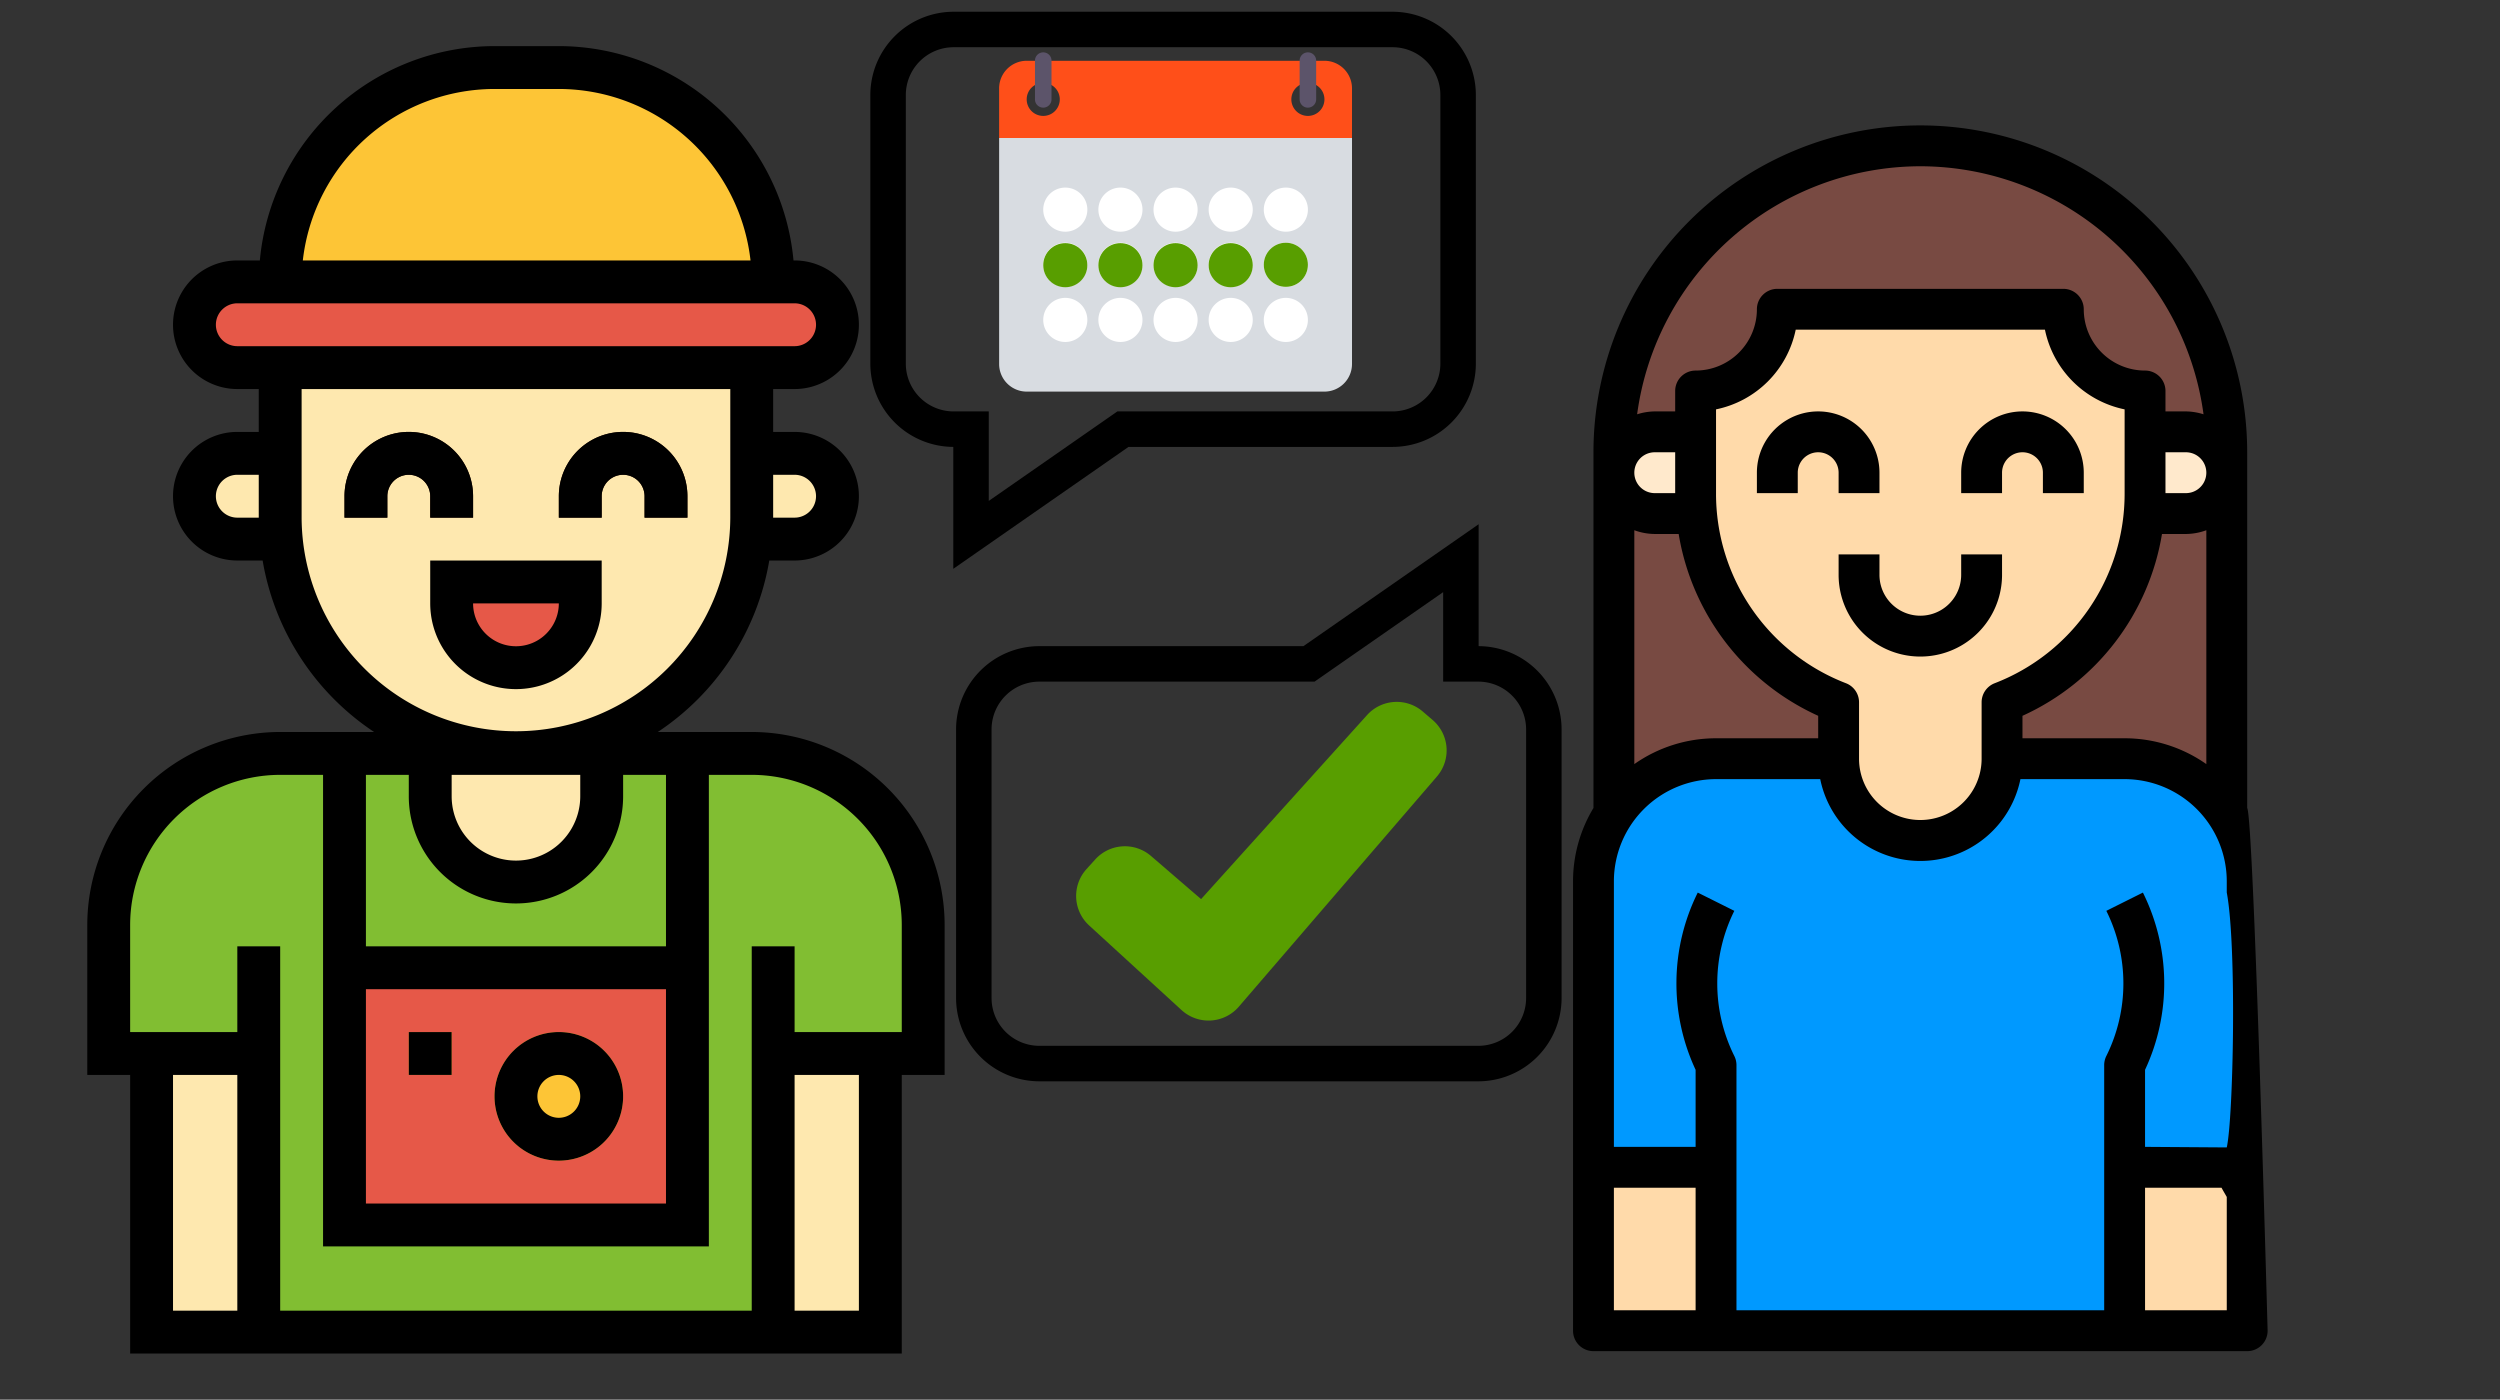
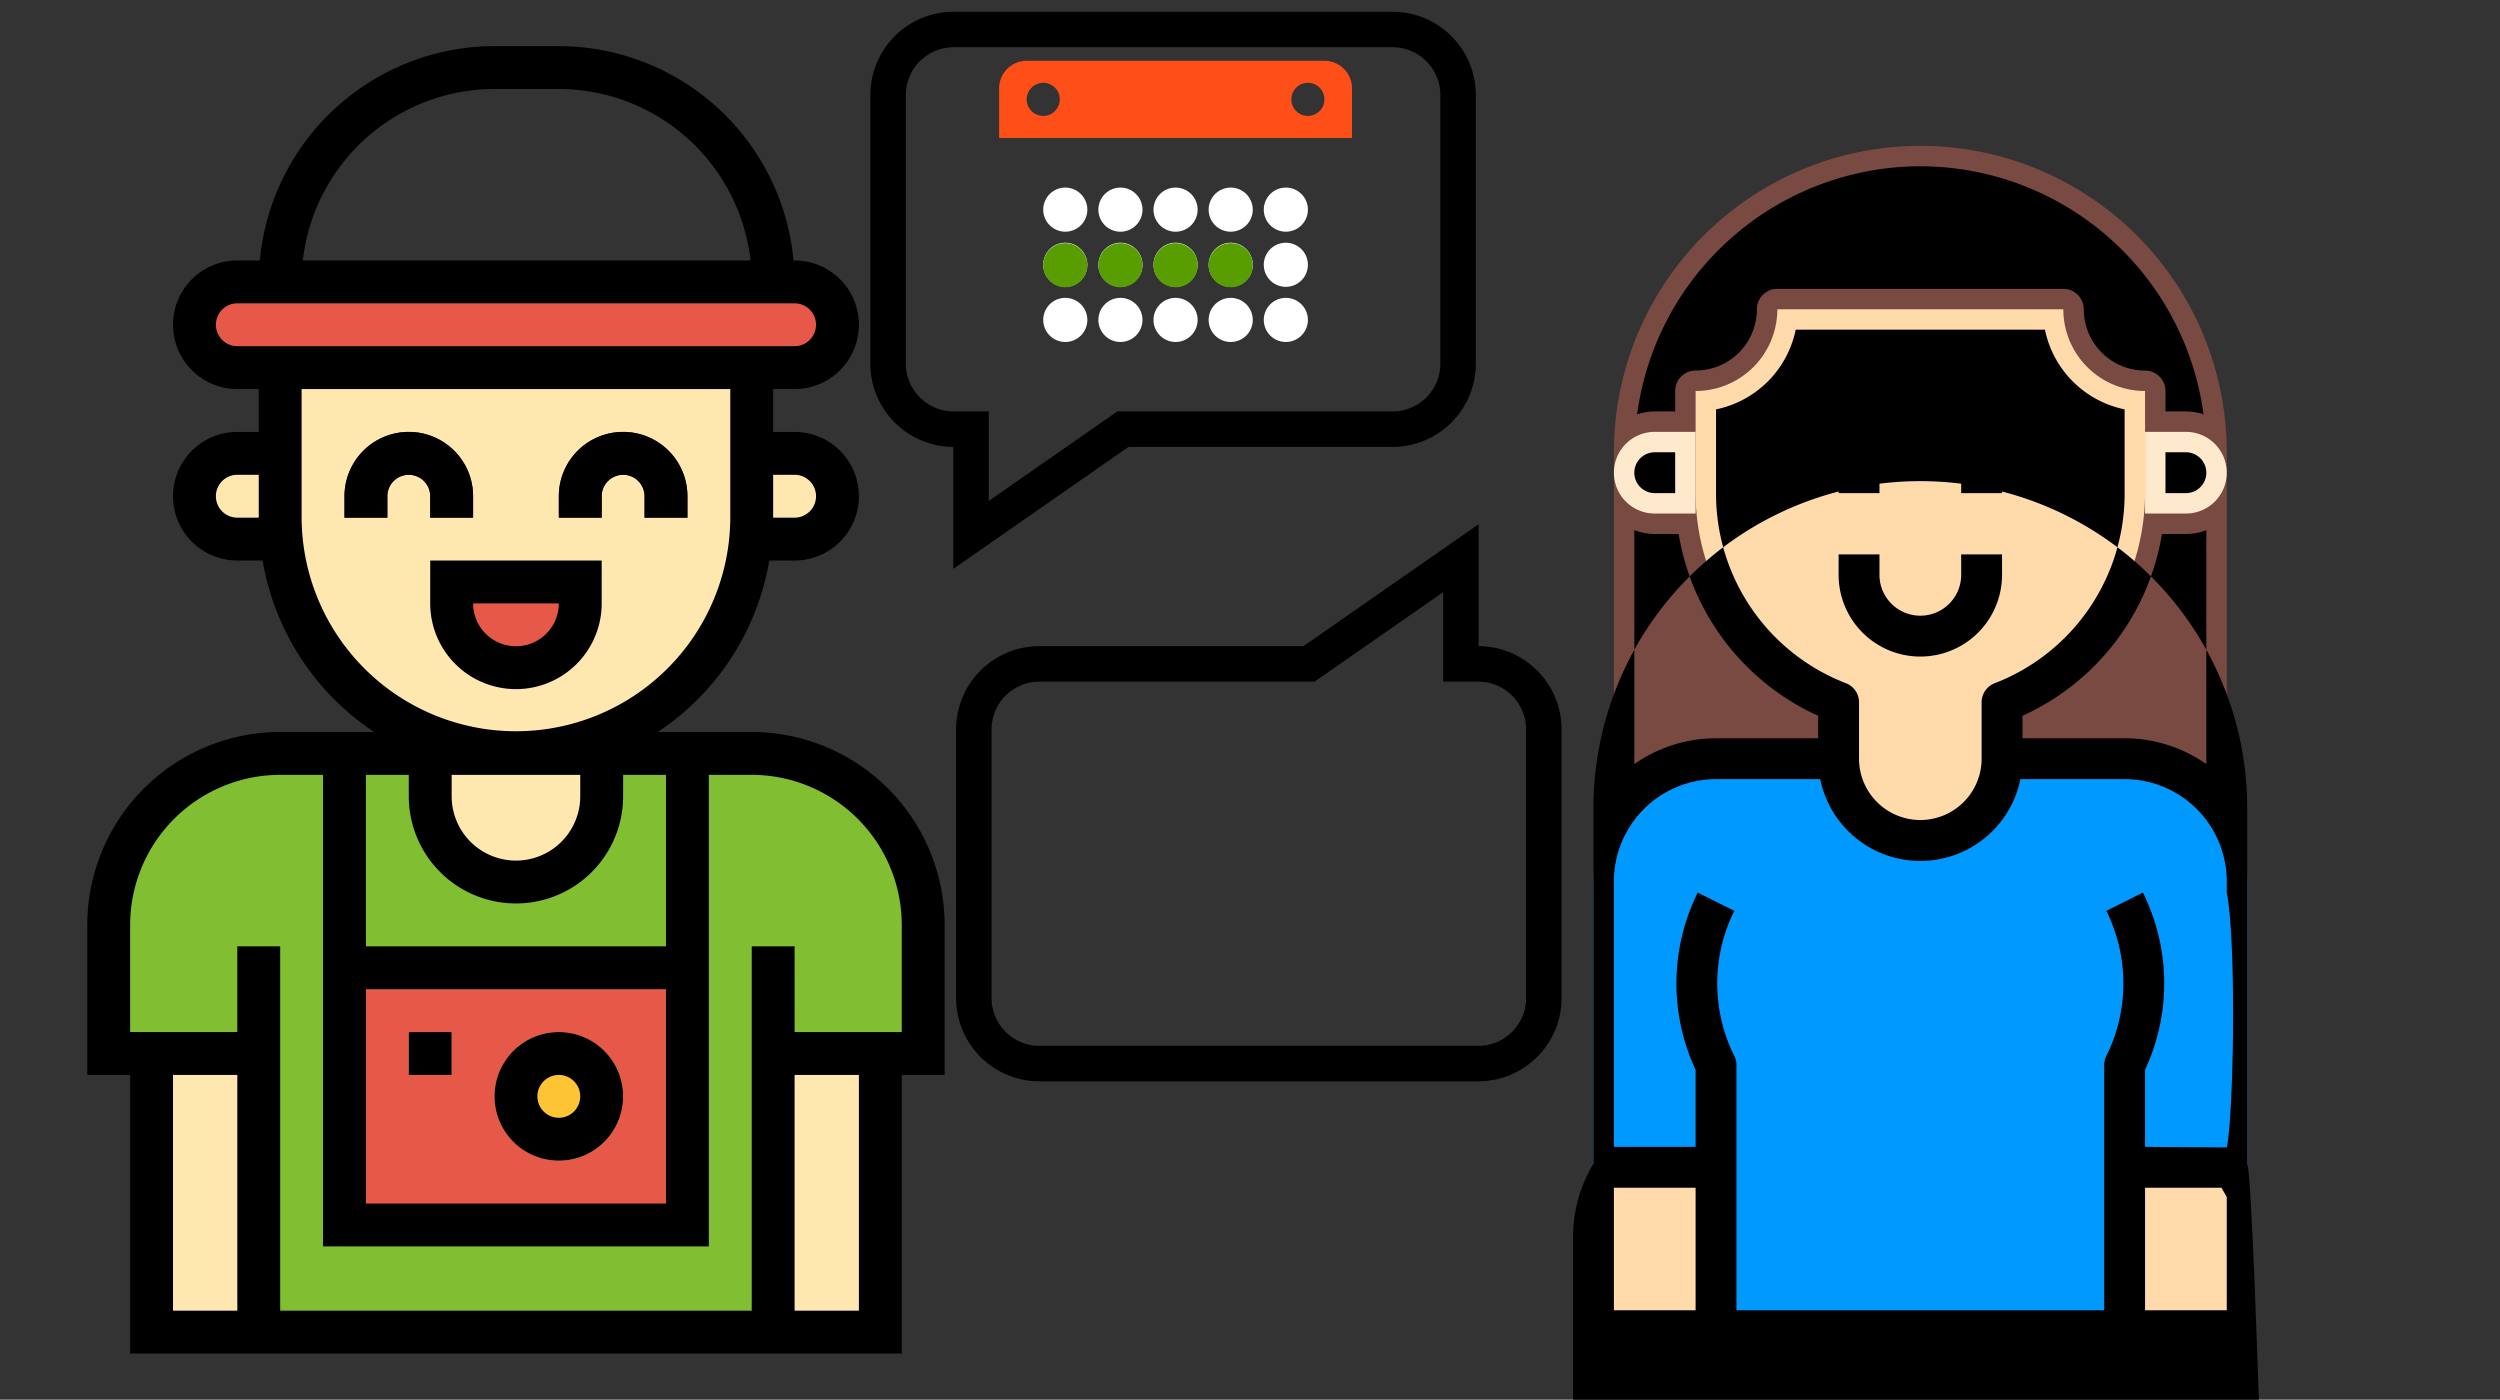
<svg xmlns="http://www.w3.org/2000/svg" viewBox="0 0 979 548.11">
  <rect x="0" y="0" width="979" height="548.11" fill="#333333" stroke="none" />
  <defs>
    <style>.a{fill:#784a42}.b{fill:#ffe9cc}.c{fill:#09f}.d{fill:#ffdaaa}.e{fill:#81be32}.f{fill:#fee8af}.g{fill:#42210b}.h{fill:#e65848}.i{fill:#fdc536}.j{fill:#589e00}.k{fill:#d8dce1}.l{fill:#ff4f19}.m{fill:#fff}.n{fill:#5c546a}</style>
  </defs>
  <path d="M872 329.11v-152a120 120 0 0 0-120-120 120 120 0 0 0-120 120v152Z" class="a" />
  <path d="M664 169.11h-16a16 16 0 0 0-16 16 16 16 0 0 0 16 16h16ZM840 169.11h16a16 16 0 0 1 16 16 16 16 0 0 1-16 16h-16Z" class="b" />
  <path d="M880 345.11v176H624v-176a48 48 0 0 1 48-48h160a48 48 0 0 1 48 48Z" class="c" />
  <path d="M624 457.11h48v64h-48zM832 457.11h48v64h-48zM784 297.11v-22.088a88 88 0 0 0 56-81.912v-40a32 32 0 0 1-32-32H696a32 32 0 0 1-32 32v40a88 88 0 0 0 56 81.912v22.088a32 32 0 0 0 32 32 32 32 0 0 0 32-32Z" class="d" />
  <path d="M720 193.11h16v-8a24 24 0 0 0-48 0v8h16v-8a8 8 0 0 1 16 0ZM792 161.11a24 24 0 0 0-24 24v8h16v-8a8 8 0 0 1 16 0v8h16v-8a24 24 0 0 0-24-24ZM768 225.11a16 16 0 0 1-32 0v-8h-16v8a32 32 0 0 0 64 0v-8h-16Z" />
-   <path d="M880 316.414V177.11a128 128 0 0 0-256 0v139.3a55.625 55.625 0 0 0-8 28.7v176a8 8 0 0 0 8 8h256a8 8 0 0 0 8-8s-5.427-200.416-8-204.696Zm-8 132.919-32-.223v-30.168a79.945 79.945 0 0 0-.84-69.408l-14.32 7.152a63.83 63.83 0 0 1 0 56.848 8 8 0 0 0-.84 3.576v96H680v-96a8 8 0 0 0-.84-3.576 63.83 63.83 0 0 1 0-56.848l-14.32-7.152a79.945 79.945 0 0 0-.84 69.408v30.168h-32v-104a40.049 40.049 0 0 1 40-40h40.8a40 40 0 0 0 78.4 0H832a40.049 40.049 0 0 1 40 40v4.384c3.943 20.92 2.587 88.399 0 99.839ZM648 177.11h8v16h-8a8 8 0 0 1 0-16Zm0 32h9.368A95.2 95.2 0 0 0 712 280.31v8.8h-40a55.656 55.656 0 0 0-32 10.112v-91.584a23.7 23.7 0 0 0 8 1.472Zm184 80h-40v-8.8a95.2 95.2 0 0 0 54.632-71.2H856a23.7 23.7 0 0 0 8-1.472v91.584a55.656 55.656 0 0 0-32-10.112Zm24-96h-8v-16h8a8 8 0 0 1 0 16Zm-24-32v32a79.5 79.5 0 0 1-50.912 74.456 8 8 0 0 0-5.088 7.448v22.1a24 24 0 1 1-48 0v-22.1a8 8 0 0 0-5.088-7.448A79.5 79.5 0 0 1 672 193.11v-32.8a40.1 40.1 0 0 0 31.2-31.2h97.6a40.1 40.1 0 0 0 31.2 31.2Zm-80-96a112.089 112.089 0 0 1 110.9 97.128 23.746 23.746 0 0 0-6.9-1.128h-8v-8a8 8 0 0 0-8-8 24 24 0 0 1-24-24 8 8 0 0 0-8-8H696a8 8 0 0 0-8 8 24 24 0 0 1-24 24 8 8 0 0 0-8 8v8h-8a23.746 23.746 0 0 0-6.9 1.128A112.089 112.089 0 0 1 752 65.11Zm-120 448v-48h32v48Zm240 0h-32v-48h29.944c.656 1.224 1.368 2.4 2.056 3.616Z" />
+   <path d="M880 316.414a128 128 0 0 0-256 0v139.3a55.625 55.625 0 0 0-8 28.7v176a8 8 0 0 0 8 8h256a8 8 0 0 0 8-8s-5.427-200.416-8-204.696Zm-8 132.919-32-.223v-30.168a79.945 79.945 0 0 0-.84-69.408l-14.32 7.152a63.83 63.83 0 0 1 0 56.848 8 8 0 0 0-.84 3.576v96H680v-96a8 8 0 0 0-.84-3.576 63.83 63.83 0 0 1 0-56.848l-14.32-7.152a79.945 79.945 0 0 0-.84 69.408v30.168h-32v-104a40.049 40.049 0 0 1 40-40h40.8a40 40 0 0 0 78.4 0H832a40.049 40.049 0 0 1 40 40v4.384c3.943 20.92 2.587 88.399 0 99.839ZM648 177.11h8v16h-8a8 8 0 0 1 0-16Zm0 32h9.368A95.2 95.2 0 0 0 712 280.31v8.8h-40a55.656 55.656 0 0 0-32 10.112v-91.584a23.7 23.7 0 0 0 8 1.472Zm184 80h-40v-8.8a95.2 95.2 0 0 0 54.632-71.2H856a23.7 23.7 0 0 0 8-1.472v91.584a55.656 55.656 0 0 0-32-10.112Zm24-96h-8v-16h8a8 8 0 0 1 0 16Zm-24-32v32a79.5 79.5 0 0 1-50.912 74.456 8 8 0 0 0-5.088 7.448v22.1a24 24 0 1 1-48 0v-22.1a8 8 0 0 0-5.088-7.448A79.5 79.5 0 0 1 672 193.11v-32.8a40.1 40.1 0 0 0 31.2-31.2h97.6a40.1 40.1 0 0 0 31.2 31.2Zm-80-96a112.089 112.089 0 0 1 110.9 97.128 23.746 23.746 0 0 0-6.9-1.128h-8v-8a8 8 0 0 0-8-8 24 24 0 0 1-24-24 8 8 0 0 0-8-8H696a8 8 0 0 0-8 8 24 24 0 0 1-24 24 8 8 0 0 0-8 8v8h-8a23.746 23.746 0 0 0-6.9 1.128A112.089 112.089 0 0 1 752 65.11Zm-120 448v-48h32v48Zm240 0h-32v-48h29.944c.656 1.224 1.368 2.4 2.056 3.616Z" />
  <path d="M294.376 295.039H109.72a67.151 67.151 0 0 0-67.148 67.148v50.361h58.754v109.115h201.443V412.547h58.754v-50.361a67.15 67.15 0 0 0-67.147-67.147Z" class="e" />
  <path d="M109.72 143.957v58.754a92.329 92.329 0 0 0 58.754 85.94v23.174a33.574 33.574 0 0 0 67.148 0v-23.174a92.328 92.328 0 0 0 58.754-85.94v-58.754Z" class="f" />
  <path d="M185.261 202.711h-16.787v-8.393a8.393 8.393 0 0 0-16.786 0v8.393H134.9v-8.393a25.18 25.18 0 0 1 50.36 0v8.393ZM269.2 202.711h-16.791v-8.393a8.393 8.393 0 0 0-16.786 0v8.393h-16.787v-8.393a25.18 25.18 0 0 1 50.36 0Z" class="g" />
  <path d="M176.868 227.891h50.361v8.393a25.178 25.178 0 0 1-25.18 25.18 25.178 25.178 0 0 1-25.18-25.18v-8.393Z" class="h" />
  <path d="M109.72 177.53H92.933a16.782 16.782 0 0 0-16.787 16.787A16.782 16.782 0 0 0 92.933 211.1h16.787ZM294.376 177.53h16.787a16.782 16.782 0 0 1 16.787 16.787 16.782 16.782 0 0 1-16.787 16.783h-16.787Z" class="f" />
  <path d="M92.933 110.383h218.23a16.782 16.782 0 0 1 16.787 16.787 16.782 16.782 0 0 1-16.787 16.787H92.933a16.782 16.782 0 0 1-16.787-16.787 16.782 16.782 0 0 1 16.787-16.787Z" class="h" />
-   <path d="M109.72 110.383a83.932 83.932 0 0 1 83.934-83.934h25.18a83.932 83.932 0 0 1 83.934 83.934Z" class="i" />
  <path d="M134.9 378.973h134.295v100.721H134.9z" class="h" />
  <circle cx="218.835" cy="429.334" r="25.18" class="i" />
  <path d="M160.081 404.153h16.787v16.787h-16.787z" class="i" />
  <path d="M302.769 412.547h41.967v109.115h-41.967zM59.359 412.547h41.967v109.115H59.359z" class="f" />
  <path d="M168.474 202.711h16.787v-8.393a25.18 25.18 0 0 0-50.36 0v8.393h16.787v-8.393a8.393 8.393 0 0 1 16.786 0v8.393ZM235.622 194.317a8.393 8.393 0 0 1 16.786 0v8.393H269.2v-8.393a25.18 25.18 0 0 0-50.36 0v8.393h16.787ZM235.622 236.284V219.5h-67.148v16.787a33.574 33.574 0 0 0 67.148 0Zm-50.361 0h33.574a16.787 16.787 0 0 1-33.574 0ZM218.835 404.153a25.18 25.18 0 1 0 25.18 25.18 25.178 25.178 0 0 0-25.18-25.18Zm0 33.574a8.393 8.393 0 1 1 8.393-8.393 8.4 8.4 0 0 1-8.393 8.393ZM160.081 404.153h16.787v16.787h-16.787z" />
  <path d="M294.376 286.645H257.6a100.8 100.8 0 0 0 43.65-67.145h9.913a25.18 25.18 0 0 0 0-50.36h-8.393v-16.79h8.393a25.18 25.18 0 1 0 0-50.36h-.428a92.417 92.417 0 0 0-91.9-83.935h-25.18a92.417 92.417 0 0 0-91.9 83.934h-8.822a25.18 25.18 0 0 0 0 50.36h8.393v16.787h-8.393a25.18 25.18 0 0 0 0 50.36h9.913a100.792 100.792 0 0 0 43.646 67.148H109.72a75.632 75.632 0 0 0-75.541 75.541v58.754h16.787v109.116H353.13V420.94h16.787v-58.754a75.635 75.635 0 0 0-75.541-75.541Zm-67.148 16.787v8.393a25.18 25.18 0 0 1-50.36 0v-8.393Zm83.935-117.508a8.393 8.393 0 0 1 0 16.786h-8.393v-16.787h8.393ZM193.655 34.842h25.18a75.647 75.647 0 0 1 75.071 67.148H118.584a75.646 75.646 0 0 1 75.071-67.148ZM84.54 127.17a8.4 8.4 0 0 1 8.393-8.393h218.23a8.393 8.393 0 0 1 0 16.786H92.933a8.4 8.4 0 0 1-8.393-8.393Zm8.393 75.541a8.393 8.393 0 1 1 0-16.786h8.393v16.787h-8.393Zm25.181 0V152.35h167.869v50.361a83.935 83.935 0 0 1-167.869 0Zm41.967 100.721v8.393a41.967 41.967 0 1 0 83.934 0v-8.393H260.8v67.148H143.294v-67.148Zm-16.787 83.934H260.8V471.3H143.294Zm-50.361 125.9h-25.18V420.94h25.18Zm243.41 0h-25.18V420.94h25.18Zm16.787-109.113h-41.967v-33.574h-16.787v142.689H109.72V370.58H92.933v33.574H50.966v-41.967a58.819 58.819 0 0 1 58.754-58.754h16.787v184.656h151.082V303.432h16.787a58.819 58.819 0 0 1 58.754 58.754Z" />
  <path d="M545.344 4.6h-171.92a32.635 32.635 0 0 0-32.6 32.6v105.208a32.638 32.638 0 0 0 32.483 32.6v47.743l68.613-47.743h103.424a32.637 32.637 0 0 0 32.6-32.6V37.2a32.635 32.635 0 0 0-32.6-32.6Zm18.706 137.808a18.728 18.728 0 0 1-18.706 18.706H437.562L387.2 196.158v-35.044h-13.776a18.729 18.729 0 0 1-18.706-18.706V37.2a18.727 18.727 0 0 1 18.706-18.706h171.92A18.726 18.726 0 0 1 564.05 37.2ZM407 423.443h171.918a32.636 32.636 0 0 0 32.6-32.6V285.632a32.636 32.636 0 0 0-32.484-32.6v-47.743l-68.613 47.744H407a32.637 32.637 0 0 0-32.6 32.6v105.211a32.636 32.636 0 0 0 32.6 32.599Zm-18.707-137.811A18.728 18.728 0 0 1 407 266.926h107.78l50.36-35.043v35.043h13.778a18.728 18.728 0 0 1 18.706 18.706v105.212a18.725 18.725 0 0 1-18.706 18.7H407a18.725 18.725 0 0 1-18.706-18.7Z" />
-   <path d="m561.048 281.978-3.885-3.337a15.655 15.655 0 0 0-21.831 1.389l-64.989 72.059-19.617-16.895a15.657 15.657 0 0 0-21.833 1.364l-3.435 3.8a15.655 15.655 0 0 0 1.126 22.122l35.959 32.929a15.659 15.659 0 0 0 22.588-1.2l77.58-90.142a15.661 15.661 0 0 0-1.663-22.09Z" class="j" />
-   <path d="M391.26 54.03v88.524a10.808 10.808 0 0 0 10.8 10.8h116.589a10.808 10.808 0 0 0 10.795-10.8V54.03Z" class="k" />
  <path d="M518.649 23.8H402.055a10.808 10.808 0 0 0-10.8 10.8v19.43h138.189V34.6a10.808 10.808 0 0 0-10.795-10.8ZM408.533 45.393a6.478 6.478 0 1 1 6.477-6.477 6.477 6.477 0 0 1-6.477 6.477Zm103.638 0a6.478 6.478 0 1 1 6.478-6.477 6.477 6.477 0 0 1-6.478 6.477Z" class="l" />
  <path d="M460.352 73.462a8.637 8.637 0 1 0 8.637 8.637 8.645 8.645 0 0 0-8.637-8.637ZM438.761 73.462A8.637 8.637 0 1 0 447.4 82.1a8.645 8.645 0 0 0-8.639-8.638ZM417.169 73.462a8.637 8.637 0 1 0 8.637 8.637 8.645 8.645 0 0 0-8.637-8.637ZM481.943 73.462a8.637 8.637 0 1 0 8.637 8.638 8.645 8.645 0 0 0-8.637-8.638ZM503.535 90.735A8.637 8.637 0 1 0 494.9 82.1a8.644 8.644 0 0 0 8.635 8.635ZM460.352 95.053a8.637 8.637 0 1 0 8.637 8.637 8.646 8.646 0 0 0-8.637-8.637ZM438.761 95.053a8.637 8.637 0 1 0 8.636 8.637 8.646 8.646 0 0 0-8.636-8.637ZM417.169 95.053a8.637 8.637 0 1 0 8.637 8.637 8.645 8.645 0 0 0-8.637-8.637ZM481.943 95.053a8.637 8.637 0 1 0 8.637 8.637 8.645 8.645 0 0 0-8.637-8.637ZM503.535 95.053a8.637 8.637 0 1 0 8.636 8.637 8.646 8.646 0 0 0-8.636-8.637ZM460.352 116.645a8.637 8.637 0 1 0 8.637 8.636 8.645 8.645 0 0 0-8.637-8.636ZM438.761 116.645a8.637 8.637 0 1 0 8.636 8.636 8.645 8.645 0 0 0-8.636-8.636ZM417.169 116.645a8.637 8.637 0 1 0 8.637 8.636 8.644 8.644 0 0 0-8.637-8.636ZM481.943 116.645a8.637 8.637 0 1 0 8.637 8.636 8.644 8.644 0 0 0-8.637-8.636ZM503.535 116.645a8.637 8.637 0 1 0 8.636 8.636 8.645 8.645 0 0 0-8.636-8.636Z" class="m" />
-   <path d="M408.533 42.154a3.239 3.239 0 0 1-3.239-3.238V23.8a3.239 3.239 0 1 1 6.477 0v15.116a3.238 3.238 0 0 1-3.238 3.238ZM512.171 42.154a3.238 3.238 0 0 1-3.238-3.238V23.8a3.239 3.239 0 1 1 6.477 0v15.116a3.239 3.239 0 0 1-3.239 3.238Z" class="n" />
  <circle cx="417.169" cy="103.848" r="8.637" class="j" />
  <circle cx="438.761" cy="103.848" r="8.637" class="j" />
  <circle cx="460.352" cy="103.848" r="8.637" class="j" />
  <circle cx="481.943" cy="103.848" r="8.637" class="j" />
-   <circle cx="503.535" cy="103.69" r="8.637" class="j" />
</svg>